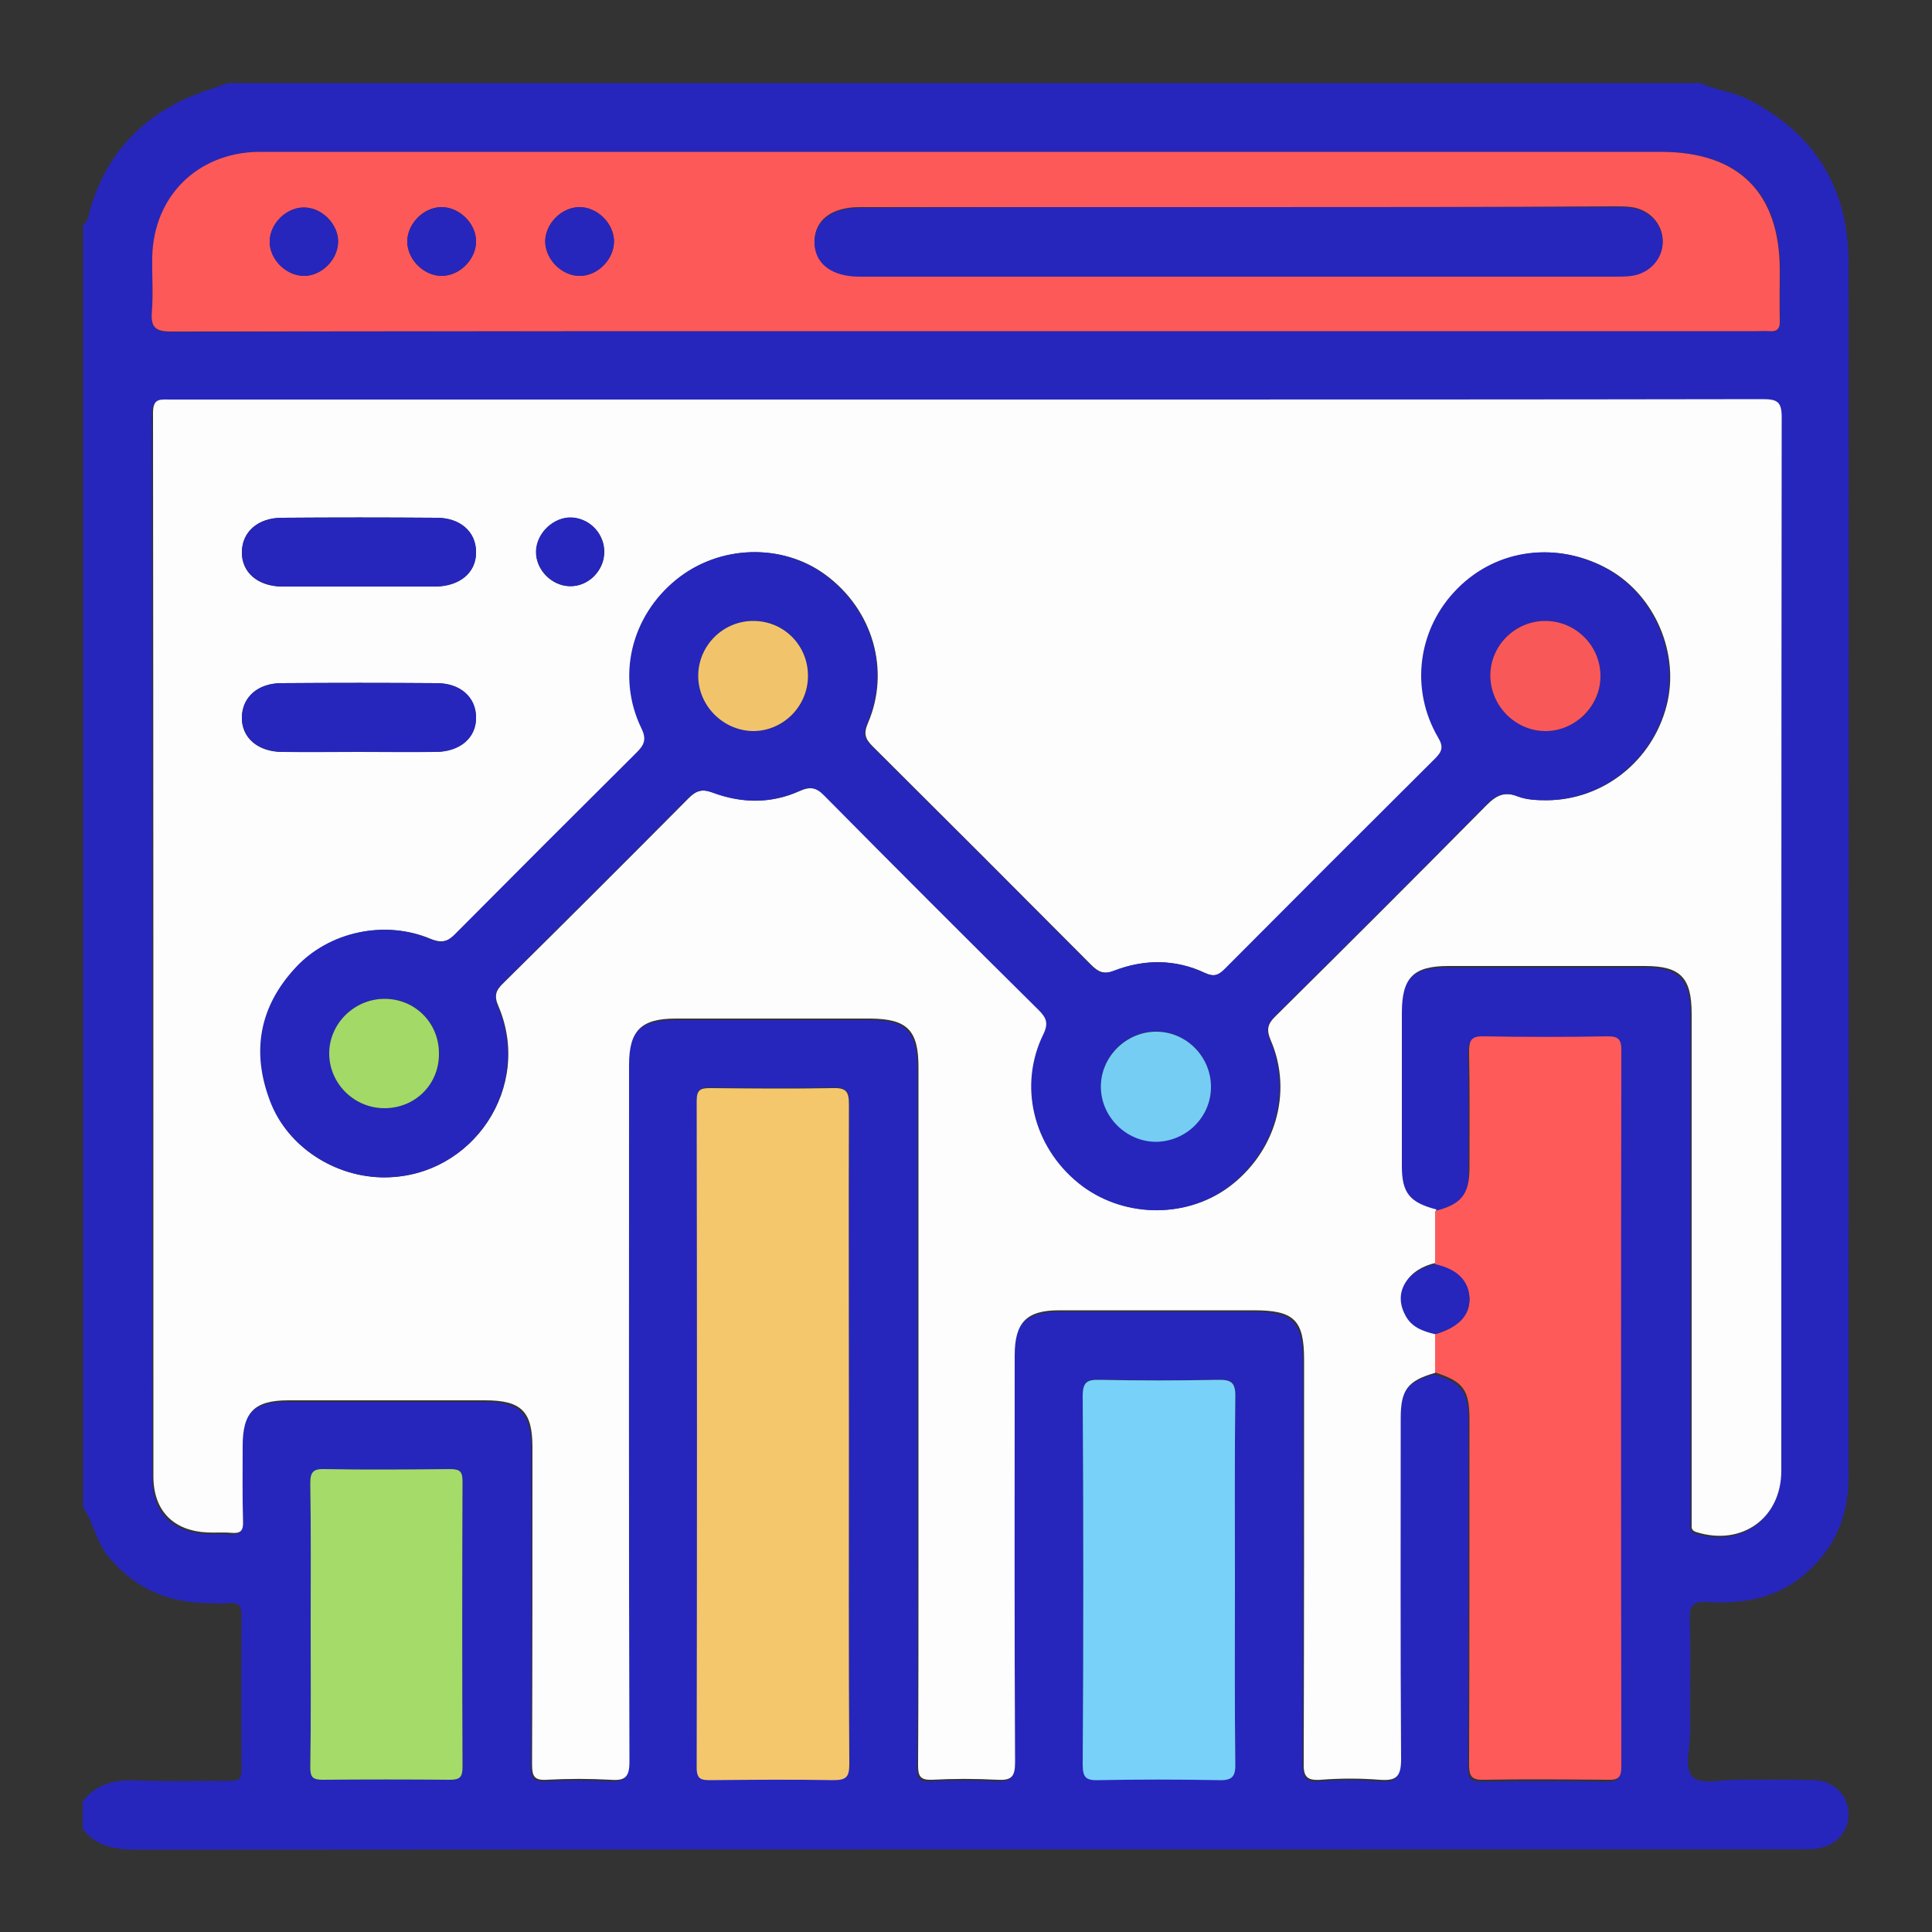
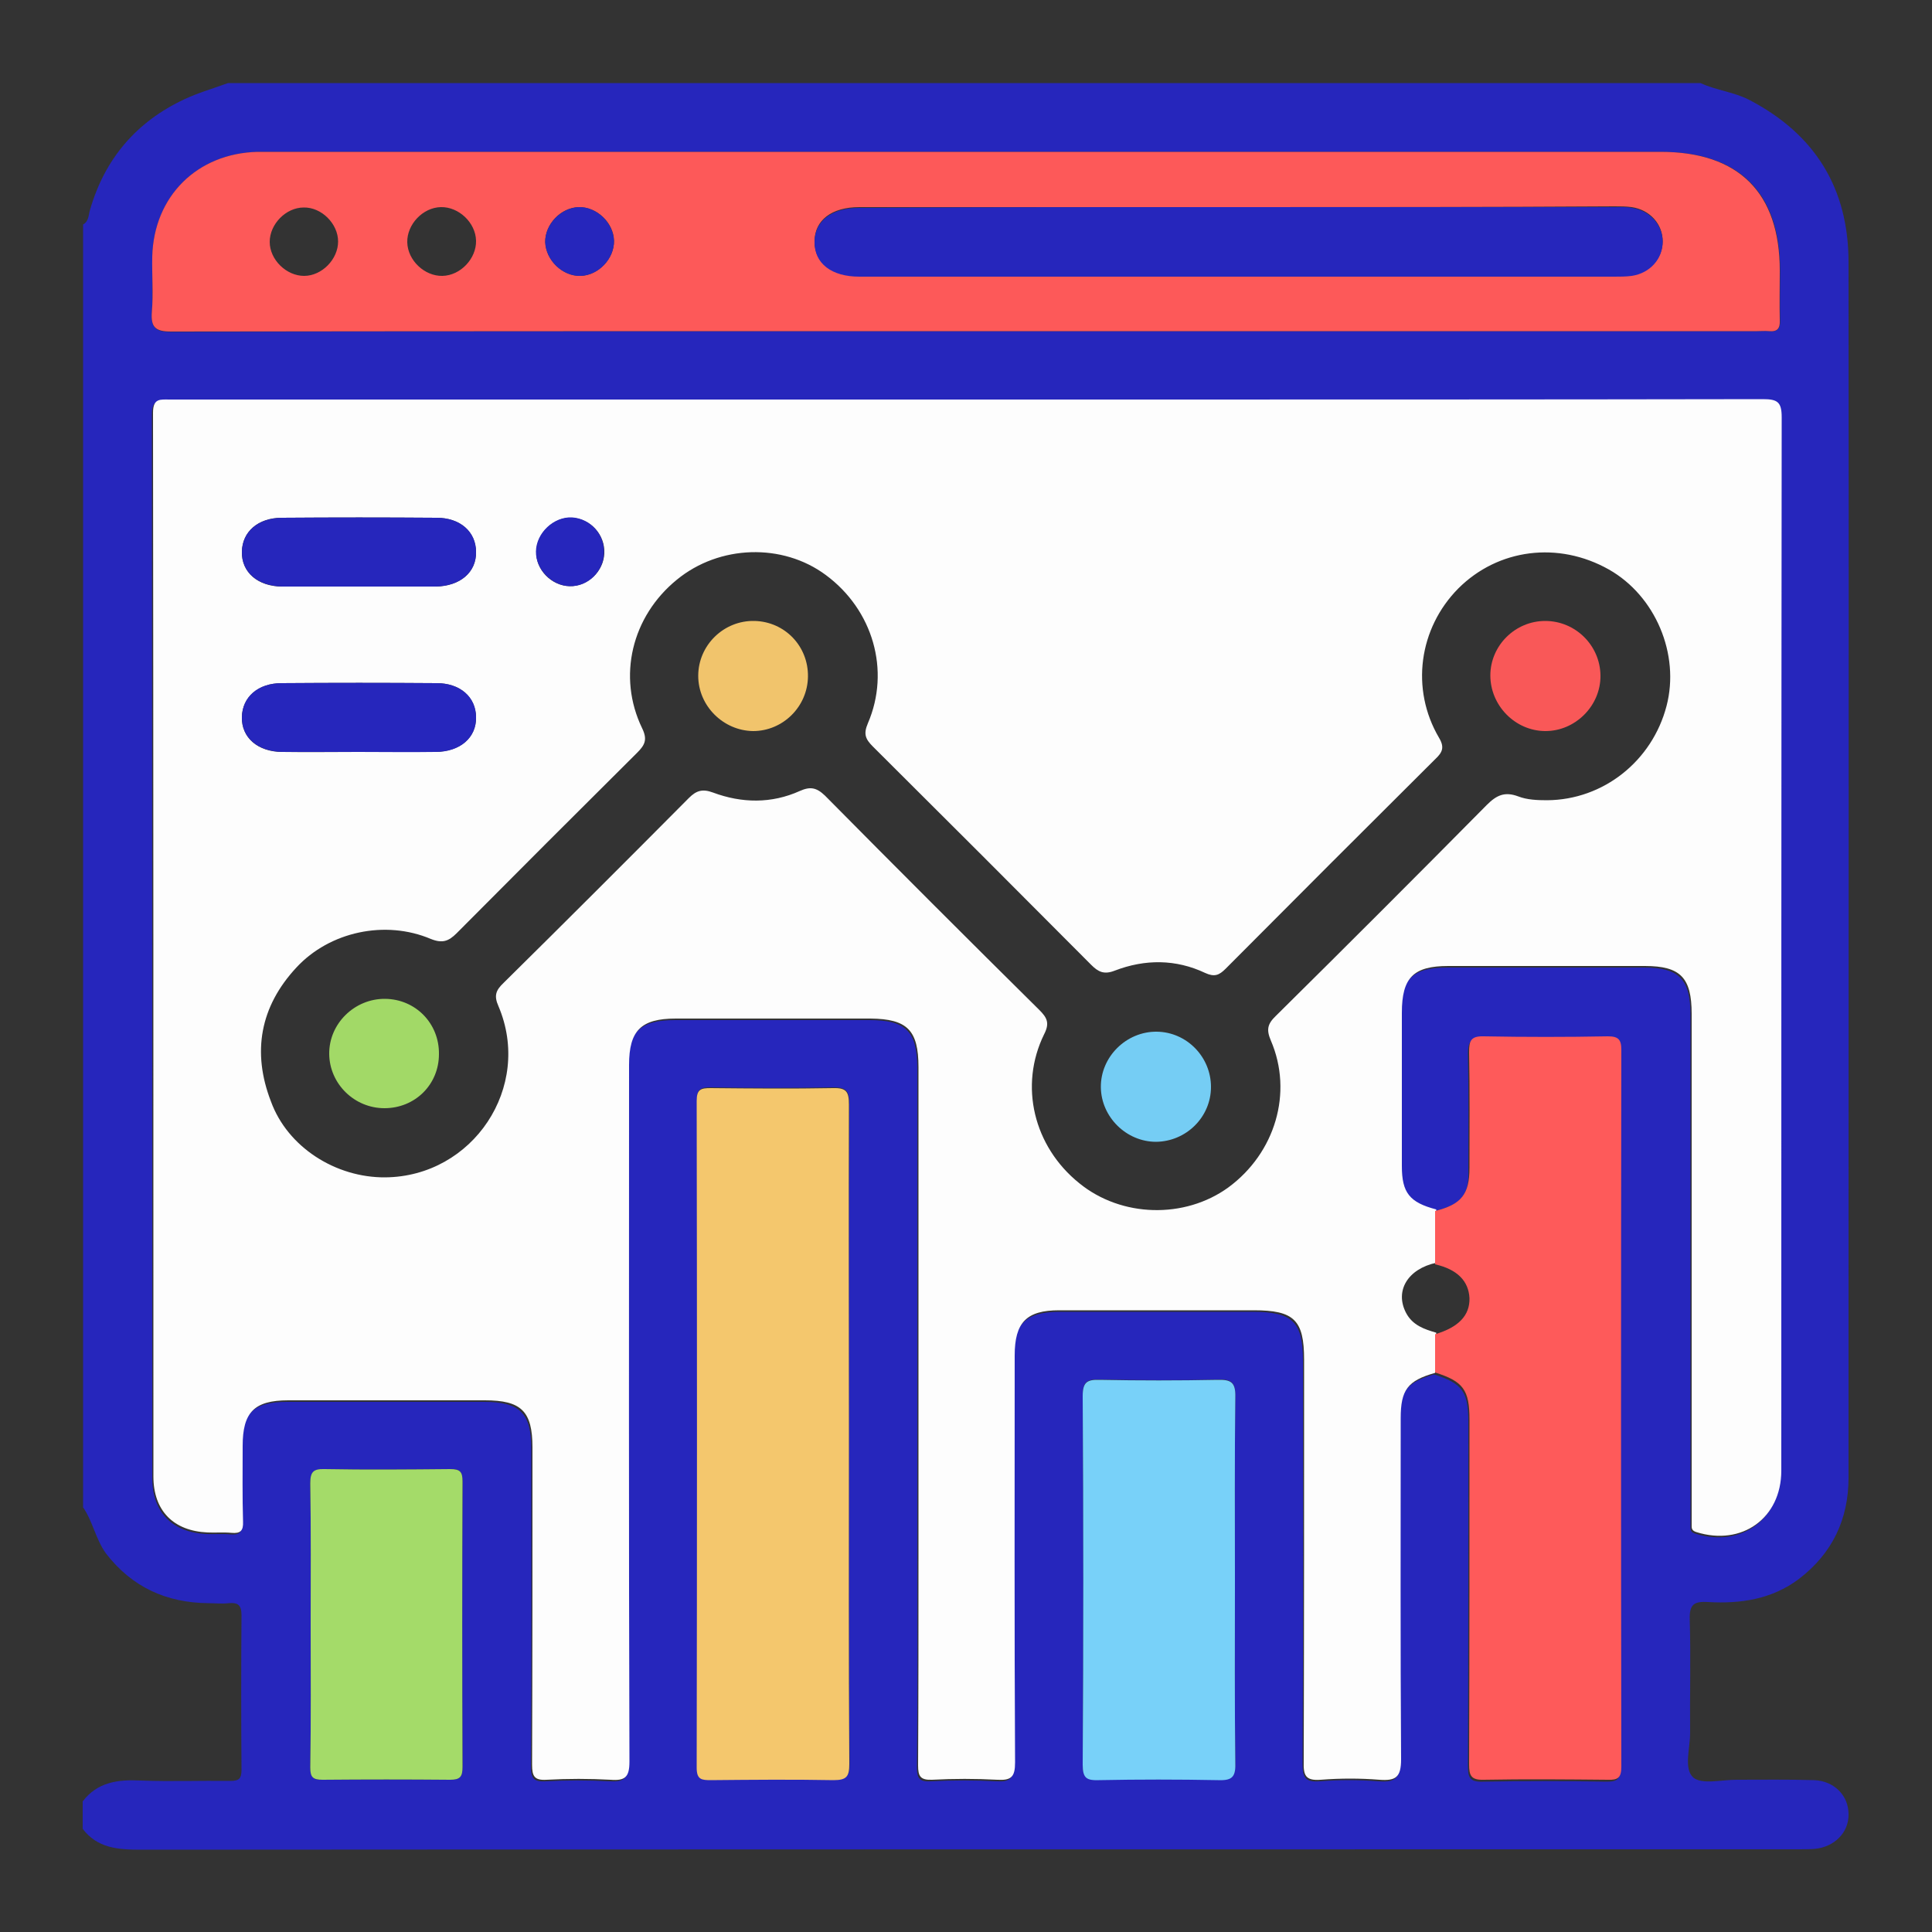
<svg xmlns="http://www.w3.org/2000/svg" version="1.1" id="Layer_1" x="0px" y="0px" viewBox="0 0 500 500" style="enable-background:new 0 0 500 500;" xml:space="preserve">
  <rect x="0" y="0" width="500" height="500" fill="#333333" stroke="none" />
  <style type="text/css">
	.st0{fill:#2626BC;}
	.st1{fill:#FDFDFD;}
	.st2{fill:#FD5959;}
	.st3{fill:#FE5A5A;}
	.st4{fill:#F4C76D;}
	.st5{fill:#78D1F9;}
	.st6{fill:#A4DB69;}
	.st7{fill:#F95858;}
	.st8{fill:#75CDF4;}
	.st9{fill:#F1C46C;}
	.st10{fill:#A2D967;}
</style>
  <g>
    <path class="st0" d="M21.5,390.1c0-110.7,0-221.3,0-332c1.5-0.8,1.4-2.5,1.8-3.8c3.8-13.2,12-22.8,24.4-28.6   c3.6-1.7,7.5-2.8,11.3-4.2c127,0,254.1,0,381.1,0c4.1,1.9,8.7,2.3,12.7,4.4c17,8.9,25.6,22.9,25.6,42c0.1,90.3,0,180.5,0,270.8   c0,14.6,0,29.1,0,43.7c0,10.8-4.2,19.6-12.8,26.2c-7,5.3-15.2,6.5-23.6,6c-3.6-0.2-4.8,0.6-4.7,4.5c0.3,9.8,0,19.6,0.1,29.4   c0,4-1.7,9.2,0.8,11.5c2.2,1.9,7.3,0.6,11.2,0.6c6.7,0,13.4-0.1,20.1,0.1c5.2,0.2,8.9,4,8.9,8.8c0.1,4.7-3.6,8.5-8.8,9   c-1.5,0.1-3,0.1-4.5,0.1c-142.9,0-285.8,0-428.7,0.1c-5.9,0-11.2-0.4-15-5.4c0-2.4,0-4.8,0-7.1c3.8-5,9.1-5.7,15-5.4   c7.7,0.3,15.4,0,23.1,0.1c2.3,0,3-0.5,3-2.9c-0.1-13.3-0.1-26.7,0-40c0-2.7-1-3.3-3.3-3.1c-1.8,0.2-3.6,0-5.3,0   c-10.9-0.1-19.8-4.2-26.5-12.9C24.7,398.2,24,393.7,21.5,390.1z M371.4,313.4c-6.9-1.8-8.9-4.3-8.9-11.2c0-13.2,0-26.5,0-39.7   c0-9.1,3-12.1,12-12.1c17,0,33.9,0,50.9,0c9.2,0,12.1,3,12.1,12.4c0,43,0,86,0,129c0,1.2,0,2.4,0,3.6c0,0.8,0.3,1.2,1.2,1.5   c11.8,3.7,22-3.6,22-15.9c0-90.9,0-181.8,0.1-272.6c0-4.1-1.1-4.7-4.9-4.7c-58,0.1-116,0.1-174,0.1c-79.4,0-158.8,0-238.3,0   c-2.4,0-4.3-0.5-4.3,3.4c0.1,91.8,0.1,183.5,0.1,275.3c0,8.9,5.2,14.1,14,14.5c2.1,0.1,4.2-0.1,6.2,0.1c2.3,0.2,3.1-0.5,3-2.9   c-0.2-6.5-0.1-13.1-0.1-19.6c0-8.8,3-11.8,11.8-11.8c17,0,33.9,0,50.9,0c9.4,0,12.3,2.9,12.3,12.2c0,27.4,0.1,54.7-0.1,82.1   c0,3,0.6,4.1,3.8,3.9c5.5-0.3,11-0.3,16.5,0c3.8,0.2,4.9-0.7,4.9-4.7c-0.2-60.1-0.1-120.2-0.1-180.3c0-8.9,3.1-12,12.1-12   c16.8,0,33.6,0,50.4,0c9.5,0,12.4,2.9,12.4,12.6c0,41.9,0,83.9,0,125.8c0,18.3,0.1,36.6-0.1,54.9c0,2.8,0.5,3.9,3.6,3.7   c5.6-0.3,11.3-0.3,16.9,0c3.6,0.2,4.6-0.7,4.6-4.5c-0.2-35.1-0.1-70.2-0.1-105.3c0-8.5,3.1-11.6,11.5-11.7c16.8,0,33.6,0,50.4,0   c10.4,0,13,2.6,13,12.8c0,34.7,0.1,69.3-0.1,104c0,3.5,0.5,5,4.4,4.7c5-0.4,10.1-0.4,15.2,0c4.2,0.3,5.7-0.6,5.6-5.3   c-0.3-29.4-0.1-58.9-0.1-88.3c0-7.3,1.9-9.7,8.9-11.7c7.3,2.3,8.9,4.4,8.9,12.2c0,29.7,0,59.4-0.1,89.2c0,2.9,0.5,4.1,3.8,4   c10.7-0.2,21.4-0.2,32.1,0c2.7,0,3.5-0.6,3.5-3.4c-0.1-61.8-0.1-123.6,0-185.5c0-2.7-0.8-3.5-3.5-3.5c-10.7,0.1-21.4,0.2-32.1,0   c-3.3-0.1-3.8,1.2-3.8,4.1c0.2,10,0.1,19.9,0.1,29.9C380.3,309.2,378.2,311.7,371.4,313.4z M250,85.7c68.3,0,136.5,0,204.8,0   c1,0,2.1-0.1,3.1,0c2.1,0.2,2.9-0.6,2.8-2.8c-0.1-4.3,0-8.6,0-12.9c0-20.2-10.6-30.7-30.8-30.7c-119.9,0-239.7,0-359.6,0   c-1.2,0-2.4,0-3.6,0C51,39.7,39.8,50.8,39.4,66.5c-0.1,4.8,0.2,9.5-0.1,14.3c-0.3,4,0.9,5.1,5,5.1C112.9,85.7,181.4,85.7,250,85.7z    M219.7,370.9c0-28.4-0.1-56.8,0.1-85.2c0-3.2-0.6-4.3-4.1-4.3c-10.5,0.2-21.1,0.2-31.7,0c-2.5,0-3.7,0.3-3.6,3.3   c0.1,57.5,0.1,115.1,0,172.6c0,3.1,1.2,3.2,3.7,3.2c10.6-0.1,21.1-0.2,31.7,0c3.4,0.1,4.1-0.9,4.1-4.2   C219.6,428,219.7,399.4,219.7,370.9z M319.6,409.2c0-15.9-0.1-31.8,0.1-47.7c0.1-3.9-1.1-4.6-4.7-4.5c-10.1,0.3-20.2,0.2-30.3,0   c-3.3-0.1-4.5,0.5-4.5,4.2c0.2,31.8,0.2,63.6,0,95.4c0,3.5,1.1,4.1,4.2,4c10.3-0.2,20.5-0.2,30.8,0c3.3,0.1,4.5-0.5,4.5-4.2   C319.5,440.7,319.6,424.9,319.6,409.2z M80.4,420.4c0,12.3,0.1,24.6-0.1,37c0,2.5,0.7,3.3,3.2,3.2c11-0.1,22-0.1,33,0   c2.6,0,3.2-0.8,3.2-3.3c-0.1-24.6-0.1-49.3,0-73.9c0-2.5-0.7-3.3-3.2-3.2c-10.8,0.1-21.7,0.2-32.5,0c-3,0-3.7,0.8-3.7,3.7   C80.5,396.1,80.4,408.3,80.4,420.4z" />
    <path class="st1" d="M371.4,355.3c-7.1,2-8.9,4.4-8.9,11.7c0,29.4-0.1,58.9,0.1,88.3c0,4.7-1.4,5.6-5.6,5.3c-5-0.4-10.1-0.4-15.2,0   c-4,0.3-4.5-1.2-4.4-4.7c0.1-34.7,0.1-69.3,0.1-104c0-10.3-2.6-12.8-13-12.8c-16.8,0-33.6,0-50.4,0c-8.4,0-11.5,3.1-11.5,11.7   c0,35.1-0.1,70.2,0.1,105.3c0,3.8-1,4.7-4.6,4.5c-5.6-0.3-11.3-0.3-16.9,0c-3,0.1-3.6-0.9-3.6-3.7c0.1-18.3,0.1-36.6,0.1-54.9   c0-41.9,0-83.9,0-125.8c0-9.6-2.9-12.5-12.4-12.6c-16.8,0-33.6,0-50.4,0c-9,0-12.1,3.1-12.1,12c0,60.1-0.1,120.2,0.1,180.3   c0,4-1.1,5-4.9,4.7c-5.5-0.3-11-0.3-16.5,0c-3.2,0.2-3.8-0.9-3.8-3.9c0.1-27.4,0.1-54.7,0.1-82.1c0-9.4-2.9-12.2-12.3-12.2   c-17,0-33.9,0-50.9,0c-8.8,0-11.8,3.1-11.8,11.8c0,6.5-0.1,13.1,0.1,19.6c0.1,2.4-0.7,3.1-3,2.9c-2.1-0.2-4.2,0-6.2-0.1   c-8.8-0.4-14-5.6-14-14.5c0-91.8,0-183.5-0.1-275.3c0-3.8,1.9-3.4,4.3-3.4c79.4,0,158.8,0,238.3,0c58,0,116,0,174-0.1   c3.8,0,4.9,0.7,4.9,4.7c-0.1,90.9-0.1,181.8-0.1,272.6c0,12.3-10.2,19.6-22,15.9c-0.9-0.3-1.2-0.7-1.2-1.5c0-1.2,0-2.4,0-3.6   c0-43,0-86,0-129c0-9.4-2.9-12.4-12.1-12.4c-17,0-33.9,0-50.9,0c-9,0-12,3-12,12.1c0,13.2,0,26.5,0,39.7c0,6.9,2,9.4,8.9,11.2   c0,4.6,0,9.2,0,13.8c-7.4,1.6-10.8,7.3-7.8,13c1.7,3.2,4.7,4.2,7.8,5.1C371.4,348.7,371.4,352,371.4,355.3z M99.7,304.7   c22.7-0.2,38.2-23.4,29.3-44.3c-1.2-2.7-0.7-4.1,1.3-6c16.1-15.9,32.1-31.9,48-47.9c1.9-1.9,3.5-2.4,6.2-1.4   c7.5,2.8,15.2,2.9,22.5-0.4c2.7-1.2,4.3-0.9,6.5,1.2c18.4,18.6,36.9,37.1,55.5,55.5c2,2,2.7,3.4,1.2,6.3c-6.5,13.3-2.7,29,9.1,38.5   c10.9,8.9,27.3,9.3,38.6,1.1c12.1-8.9,16.8-24.5,11-38c-1.2-2.8-0.9-4.3,1.3-6.4c18.3-18.1,36.5-36.3,54.6-54.6   c2.5-2.5,4.6-3.5,8.1-2.2c2.3,0.9,5,1,7.5,1c14.6-0.1,27.2-10.2,30.9-24.4c3.5-13.4-2.9-28.5-14.9-35.3c-13.1-7.4-28.7-5.4-39,4.9   c-10.2,10.3-12.4,26-5,38.6c1.5,2.5,0.9,3.8-0.9,5.5c-18.1,18-36.2,36.1-54.3,54.3c-1.7,1.7-2.9,2.2-5.3,1.1   c-7.6-3.6-15.6-3.6-23.4-0.6c-2.8,1.1-4.3,0.3-6.1-1.5c-18.8-18.9-37.6-37.7-56.5-56.5c-1.9-1.9-2.5-3.2-1.3-6   c5.9-13.7,1.3-29.4-10.9-38.4c-11.2-8.3-27.5-7.8-38.5,1.2c-11.7,9.5-15.5,25.1-9,38.5c1.4,2.9,0.7,4.3-1.3,6.3   c-15.6,15.5-31.2,31.1-46.7,46.7c-2.1,2.1-3.7,2.7-6.7,1.5c-11.8-5-26.2-1.9-34.8,7.4c-9.4,10.1-11.5,21.9-6.6,34.6   C74.4,296.9,86.9,304.8,99.7,304.7z M92.7,151.8c6.7,0,13.4,0,20,0c6.4-0.1,10.6-3.7,10.5-9c-0.1-5.2-4.1-8.8-10.2-8.8   c-13.4-0.1-26.7-0.1-40.1,0c-6.1,0-10.2,3.6-10.3,8.8c-0.1,5.3,4.1,9,10.5,9C79.6,151.8,86.2,151.8,92.7,151.8z M92.7,194.6   c6.7,0,13.4,0,20,0c6.4-0.1,10.6-3.7,10.5-9c-0.1-5.2-4.1-8.8-10.2-8.8c-13.4-0.1-26.7-0.1-40.1,0c-6.1,0-10.2,3.6-10.3,8.8   c-0.1,5.3,4.1,9,10.5,9C79.6,194.7,86.2,194.6,92.7,194.6z M147.4,151.7c4.7,0.1,8.8-3.8,9-8.5c0.2-4.8-3.5-8.9-8.3-9.2   c-4.7-0.3-9.3,4-9.3,8.8C138.6,147.4,142.7,151.6,147.4,151.7z" />
    <path class="st2" d="M250,85.7c-68.6,0-137.1,0-205.7,0.1c-4.1,0-5.3-1.1-5-5.1c0.4-4.7,0-9.5,0.1-14.3   C39.8,50.8,51,39.7,66.6,39.3c1.2,0,2.4,0,3.6,0c119.9,0,239.7,0,359.6,0c20.2,0,30.8,10.6,30.8,30.7c0,4.3-0.1,8.6,0,12.9   c0.1,2.1-0.6,3-2.8,2.8c-1-0.1-2.1,0-3.1,0C386.5,85.7,318.2,85.7,250,85.7z M321,53.6c-32.9,0-65.7,0-98.6,0   c-7.2,0-11.6,3.4-11.6,8.9c0,5.5,4.4,8.9,11.6,8.9c0.3,0,0.6,0,0.9,0c64.8,0,129.7,0,194.5,0c1.5,0,3,0.1,4.5-0.2   c4.7-0.7,8-4.4,8-8.8c0-4.4-3.3-8.1-8-8.8c-1.5-0.2-3-0.2-4.5-0.2C385.5,53.6,353.2,53.6,321,53.6z M78.6,53.7   c-4.6,0-8.8,4.3-8.8,8.9c0,4.6,4.3,8.8,8.9,8.8c4.6,0,8.8-4.3,8.8-8.9C87.5,57.9,83.2,53.6,78.6,53.7z M123.2,62.3   c-0.1-4.7-4.5-8.8-9.1-8.7c-4.7,0.1-8.8,4.5-8.7,9.1c0.1,4.7,4.5,8.8,9.1,8.7C119.2,71.3,123.3,66.9,123.2,62.3z M150.2,71.4   c4.7-0.1,8.8-4.5,8.7-9.1c-0.1-4.7-4.5-8.8-9.1-8.7c-4.7,0.1-8.8,4.5-8.7,9.1C141.3,67.4,145.6,71.5,150.2,71.4z" />
    <path class="st3" d="M371.4,327.2c0-4.6,0-9.2,0-13.8c6.8-1.7,8.9-4.3,8.9-11.2c0-10,0.1-19.9-0.1-29.9c0-2.9,0.4-4.2,3.8-4.1   c10.7,0.2,21.4,0.2,32.1,0c2.7,0,3.5,0.8,3.5,3.5c-0.1,61.8-0.1,123.6,0,185.5c0,2.8-0.8,3.5-3.5,3.4c-10.7-0.1-21.4-0.2-32.1,0   c-3.3,0.1-3.8-1.1-3.8-4c0.1-29.7,0.1-59.4,0.1-89.2c0-7.7-1.6-9.9-8.9-12.2c0-3.3,0-6.6,0-9.9c6.1-1.8,9-4.9,8.9-9.3   C380.1,331.5,377.1,328.5,371.4,327.2z" />
    <path class="st4" d="M219.7,370.9c0,28.5-0.1,57.1,0.1,85.6c0,3.3-0.7,4.2-4.1,4.2c-10.5-0.2-21.1-0.1-31.7,0   c-2.4,0-3.7-0.1-3.7-3.2c0.1-57.5,0.1-115.1,0-172.6c0-3,1.1-3.3,3.6-3.3c10.6,0.1,21.1,0.2,31.7,0c3.5-0.1,4.1,1,4.1,4.3   C219.6,314.1,219.7,342.5,219.7,370.9z" />
    <path class="st5" d="M319.6,409.2c0,15.8-0.1,31.5,0.1,47.3c0.1,3.7-1.2,4.3-4.5,4.2c-10.3-0.2-20.5-0.2-30.8,0   c-3.2,0.1-4.2-0.5-4.2-4c0.2-31.8,0.2-63.6,0-95.4c0-3.7,1.2-4.3,4.5-4.2c10.1,0.2,20.2,0.2,30.3,0c3.6-0.1,4.8,0.6,4.7,4.5   C319.5,377.4,319.6,393.3,319.6,409.2z" />
    <path class="st6" d="M80.4,420.4c0-12.2,0.1-24.4-0.1-36.5c0-2.9,0.7-3.8,3.7-3.7c10.8,0.2,21.7,0.1,32.5,0c2.6,0,3.2,0.7,3.2,3.2   c-0.1,24.6-0.1,49.3,0,73.9c0,2.5-0.6,3.3-3.2,3.3c-11-0.1-22-0.1-33,0c-2.6,0-3.2-0.7-3.2-3.2C80.5,445.1,80.4,432.8,80.4,420.4z" />
-     <path class="st0" d="M99.7,304.7c-12.8,0.1-25.3-7.8-29.8-19.7c-4.9-12.8-2.8-24.5,6.6-34.6c8.6-9.3,23-12.4,34.8-7.4   c3.1,1.3,4.6,0.7,6.7-1.5c15.5-15.6,31.1-31.2,46.7-46.7c2-2,2.7-3.4,1.3-6.3c-6.5-13.4-2.7-29,9-38.5c11.1-9,27.3-9.5,38.5-1.2   c12.3,9.1,16.9,24.7,10.9,38.4c-1.2,2.8-0.6,4.1,1.3,6c18.9,18.8,37.7,37.6,56.5,56.5c1.9,1.9,3.3,2.6,6.1,1.5   c7.8-3,15.7-3,23.4,0.6c2.4,1.1,3.6,0.6,5.3-1.1c18-18.1,36.1-36.2,54.3-54.3c1.8-1.8,2.4-3,0.9-5.5c-7.4-12.6-5.3-28.3,5-38.6   c10.3-10.4,25.9-12.3,39-4.9c11.9,6.8,18.3,21.9,14.9,35.3c-3.7,14.2-16.3,24.3-30.9,24.4c-2.5,0-5.2-0.1-7.5-1   c-3.5-1.4-5.6-0.3-8.1,2.2c-18.1,18.3-36.3,36.5-54.6,54.6c-2.1,2.1-2.4,3.6-1.3,6.4c5.7,13.6,1,29.1-11,38   c-11.2,8.3-27.6,7.8-38.6-1.1c-11.7-9.5-15.6-25.2-9.1-38.5c1.4-2.9,0.8-4.3-1.2-6.3c-18.6-18.4-37.1-36.9-55.5-55.5   c-2.1-2.2-3.7-2.5-6.5-1.2c-7.4,3.4-15,3.2-22.5,0.4c-2.7-1-4.2-0.5-6.2,1.4c-15.9,16.1-31.9,32-48,47.9c-1.9,1.9-2.4,3.2-1.3,6   C137.8,281.3,122.4,304.5,99.7,304.7z M399.9,160.7c-7.8,0-14.2,6.4-14.2,14.1c0,7.7,6.3,14.2,14.1,14.4   c7.9,0.1,14.5-6.5,14.4-14.4C414.1,167,407.7,160.7,399.9,160.7z M313.4,281.3c0-7.8-6.2-14.2-14-14.4c-7.9-0.1-14.6,6.5-14.5,14.4   c0.1,7.7,6.6,14.1,14.3,14.1C306.9,295.4,313.3,289.1,313.4,281.3z M209.1,175.1c0.1-7.9-6-14.3-13.8-14.4   c-8-0.2-14.6,6.3-14.6,14.2c0,7.7,6.5,14.2,14.2,14.3C202.6,189.3,209.1,182.9,209.1,175.1z M99.5,286.8c7.9,0,14.1-6.1,14.2-14   c0-7.9-6-14.2-13.9-14.3c-7.9-0.1-14.6,6.4-14.5,14.3C85.2,280.5,91.6,286.8,99.5,286.8z" />
    <path class="st0" d="M92.7,151.8c-6.5,0-13.1,0-19.6,0c-6.4-0.1-10.6-3.7-10.5-9c0.1-5.2,4.1-8.7,10.3-8.8   c13.4-0.1,26.7-0.1,40.1,0c6.1,0,10.2,3.6,10.2,8.8c0.1,5.3-4.1,8.9-10.5,9C106,151.8,99.4,151.8,92.7,151.8z" />
    <path class="st0" d="M92.7,194.6c-6.5,0-13.1,0-19.6,0c-6.4-0.1-10.6-3.7-10.5-9c0.1-5.2,4.1-8.8,10.3-8.8   c13.4-0.1,26.7-0.1,40.1,0c6.1,0,10.2,3.6,10.2,8.8c0.1,5.3-4.1,9-10.5,9C106,194.7,99.4,194.6,92.7,194.6z" />
    <path class="st0" d="M147.4,151.7c-4.6-0.1-8.8-4.4-8.7-9c0.1-4.8,4.6-9,9.3-8.8c4.8,0.3,8.5,4.4,8.3,9.2   C156.2,147.9,152.1,151.9,147.4,151.7z" />
-     <path class="st0" d="M371.4,327.2c5.7,1.2,8.7,4.2,8.9,8.8c0.1,4.4-2.8,7.5-8.9,9.3c-3.2-0.8-6.2-1.8-7.8-5.1   C360.6,334.5,364,328.8,371.4,327.2z" />
    <path class="st0" d="M321,53.6c32.3,0,64.5,0,96.8,0c1.5,0,3-0.1,4.5,0.2c4.7,0.7,8,4.4,8,8.8c0,4.4-3.3,8.1-8,8.8   c-1.5,0.2-3,0.2-4.5,0.2c-64.8,0-129.7,0-194.5,0c-0.3,0-0.6,0-0.9,0c-7.2,0-11.6-3.4-11.6-8.9c0-5.5,4.4-8.9,11.6-8.9   C255.2,53.6,288.1,53.6,321,53.6z" />
-     <path class="st0" d="M78.6,53.7c4.6,0,8.9,4.2,8.9,8.8c0,4.6-4.2,8.9-8.8,8.9c-4.6,0-8.9-4.2-8.9-8.8C69.7,58,74,53.7,78.6,53.7z" />
-     <path class="st0" d="M123.2,62.3c0.1,4.6-4,8.9-8.7,9.1c-4.6,0.1-8.9-4-9.1-8.7c-0.1-4.6,4-8.9,8.7-9.1   C118.7,53.5,123.1,57.7,123.2,62.3z" />
    <path class="st0" d="M150.2,71.4c-4.6,0.1-8.9-4-9.1-8.7c-0.1-4.6,4-8.9,8.7-9.1c4.6-0.1,8.9,4,9.1,8.7   C159,66.9,154.9,71.3,150.2,71.4z" />
    <path class="st7" d="M399.9,160.7c7.8,0,14.2,6.3,14.3,14.1c0.1,7.9-6.6,14.5-14.4,14.4c-7.7-0.1-14.1-6.6-14.1-14.4   C385.7,167.1,392.1,160.7,399.9,160.7z" />
    <path class="st8" d="M313.4,281.3c0,7.8-6.4,14.1-14.2,14.2c-7.7,0-14.2-6.4-14.3-14.1c-0.1-7.9,6.6-14.5,14.5-14.4   C307.1,267.1,313.4,273.5,313.4,281.3z" />
    <path class="st9" d="M209.1,175.1c-0.1,7.8-6.5,14.1-14.2,14.1c-7.7-0.1-14.2-6.5-14.2-14.3c0-7.9,6.6-14.4,14.6-14.2   C203.1,160.9,209.2,167.2,209.1,175.1z" />
    <path class="st10" d="M99.5,286.8c-7.8,0-14.2-6.3-14.3-14c-0.1-7.9,6.6-14.4,14.5-14.3c7.9,0.1,14,6.4,13.9,14.3   C113.6,280.7,107.4,286.8,99.5,286.8z" />
  </g>
</svg>